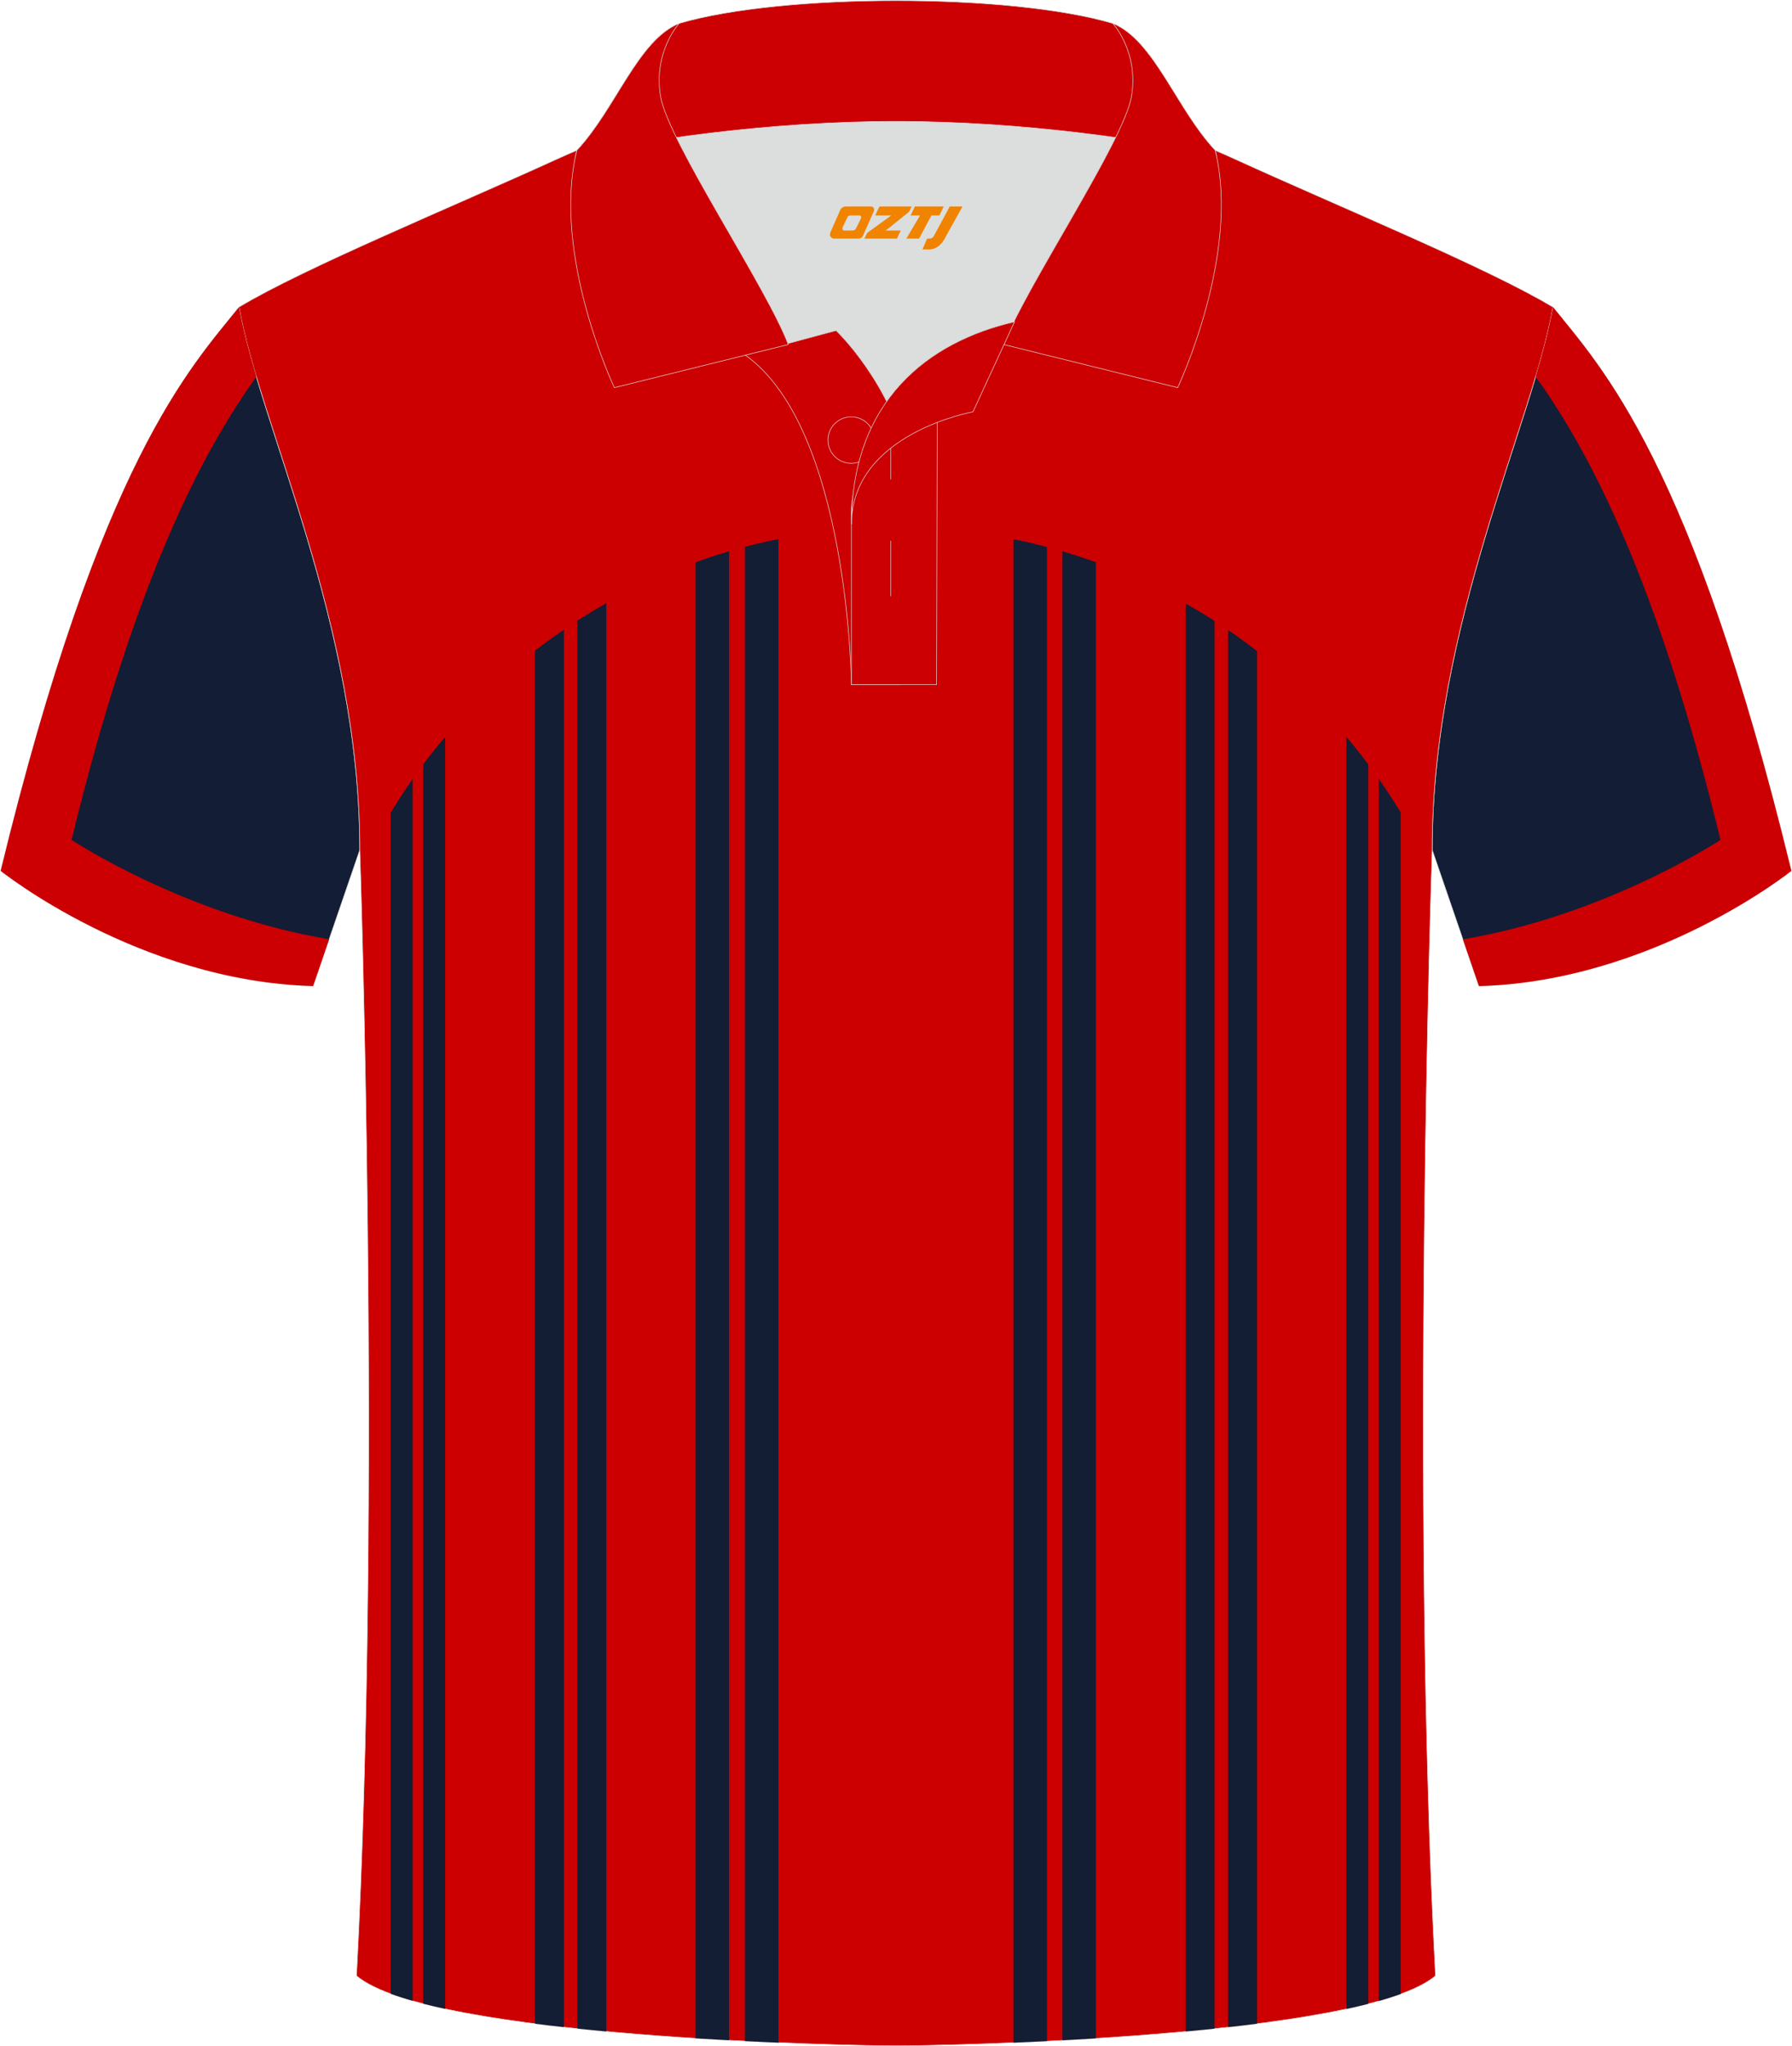
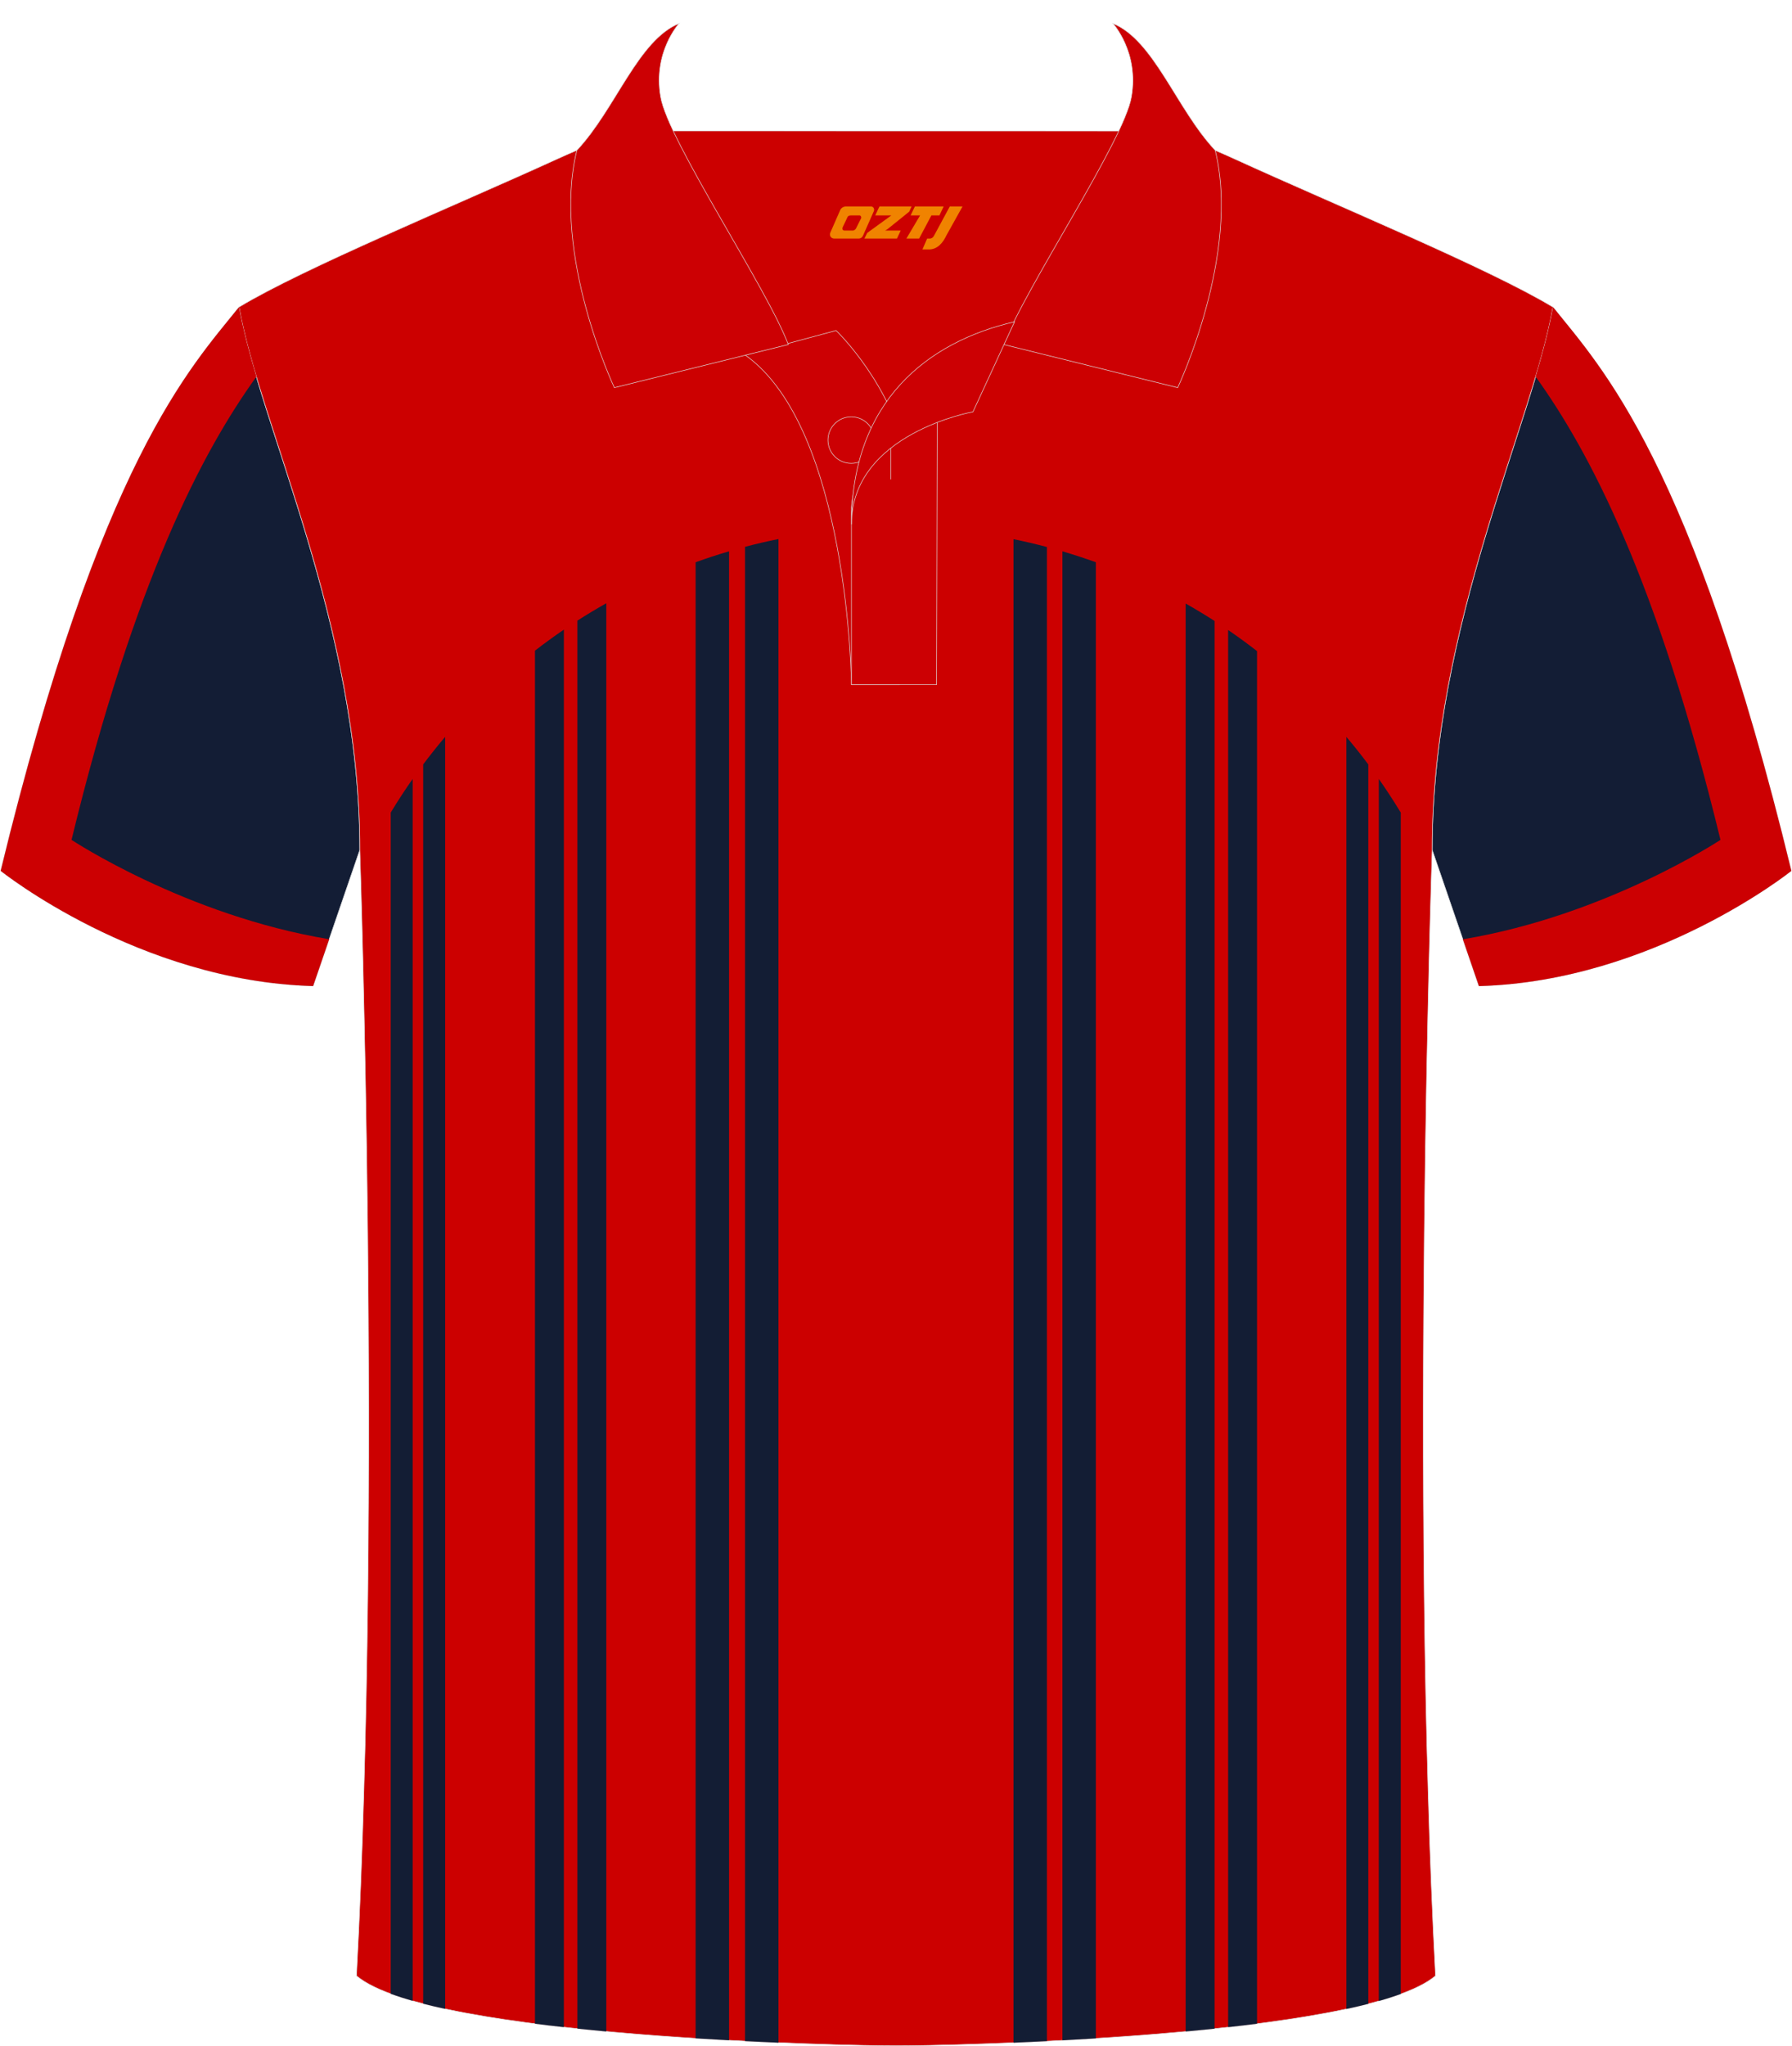
<svg xmlns="http://www.w3.org/2000/svg" version="1.1" id="图层_1" x="0px" y="0px" width="379.8px" height="433.5px" viewBox="0 0 379.8 433.5" enable-background="new 0 0 379.8 433.5" xml:space="preserve">
  <g>
    <path fill-rule="evenodd" clip-rule="evenodd" fill="#131D35" stroke="#DCDDDD" stroke-width="0.118" stroke-miterlimit="22.926" d="   M329.13,65.04c10.24,12.8,29.36,32.42,50.52,119.44c0,0-29.19,23.38-66.21,24.4c0,0-7.16-20.82-9.9-28.84   C303.54,132.26,324.85,89.8,329.13,65.04z" />
    <path fill-rule="evenodd" clip-rule="evenodd" fill="#131D35" stroke="#DCDDDD" stroke-width="0.118" stroke-miterlimit="22.926" d="   M50.67,65.04C40.43,77.84,21.31,97.46,0.15,184.48c0,0,29.19,23.38,66.21,24.4c0,0,7.16-20.82,9.9-28.84   C76.26,132.26,54.95,89.8,50.67,65.04z" />
    <path fill-rule="evenodd" clip-rule="evenodd" fill="#CC0000" stroke="#DCDDDD" stroke-width="0.118" stroke-miterlimit="22.926" d="   M76.26,180.05c0,0,4.68,137.15-0.7,238.51c15.6,13.15,104.62,14.84,114.34,14.82c9.72,0.03,98.74-1.67,114.34-14.82   c-5.38-101.36-0.7-238.51-0.7-238.51c0-47.79,21.31-90.25,25.59-115c-13.68-8.25-45.44-21.32-67.38-31.34   c-5.84-2.66-10.73-4.57-15.09-5.94L133.1,27.75c-4.32,1.37-9.2,3.29-15.06,5.95C96.1,43.72,64.34,56.79,50.67,65.04   C54.95,89.8,76.26,132.26,76.26,180.05z" />
    <path fill-rule="evenodd" clip-rule="evenodd" fill="#131D34" d="M285.35,156.1v269.48c1.62-0.35,3.17-0.71,4.65-1.09V161.94   C288.51,159.94,286.96,158,285.35,156.1L285.35,156.1z M82.81,422.36c1.42,0.52,2.98,1.02,4.65,1.5V165.01   c-1.63,2.32-3.18,4.7-4.65,7.13V422.36L82.81,422.36z M89.69,424.46c1.48,0.38,3.03,0.75,4.66,1.1V156.09   c-1.61,1.9-3.16,3.85-4.66,5.84V424.46L89.69,424.46z M113.38,428.7c2.01,0.26,4.06,0.5,6.13,0.73V133.38   c-2.09,1.43-4.14,2.91-6.13,4.46L113.38,428.7L113.38,428.7z M122.37,429.74c2.03,0.21,4.08,0.41,6.13,0.61V127.79   c-2.08,1.18-4.13,2.4-6.13,3.69V429.74L122.37,429.74z M147.43,431.8c2.41,0.15,4.77,0.29,7.09,0.41V116.79   c-2.39,0.7-4.76,1.47-7.09,2.32V431.8L147.43,431.8z M157.9,432.39c2.45,0.12,4.82,0.23,7.09,0.33V114.19   c-2.39,0.48-4.75,1.03-7.09,1.65V432.39L157.9,432.39z M214.8,432.72c2.27-0.1,4.64-0.2,7.09-0.33V115.88   c-2.34-0.62-4.7-1.18-7.09-1.66V432.72L214.8,432.72z M225.17,432.22c2.31-0.13,4.68-0.26,7.09-0.41v-312.7   c-2.33-0.84-4.7-1.61-7.09-2.32V432.22L225.17,432.22z M251.29,430.35c2.05-0.19,4.1-0.39,6.13-0.6V131.55   c-2-1.29-4.05-2.52-6.13-3.7V430.35L251.29,430.35z M260.29,429.43c2.07-0.23,4.12-0.47,6.13-0.73V137.93   c-2-1.55-4.04-3.04-6.13-4.47V429.43L260.29,429.43z M292.22,423.89c1.67-0.47,3.23-0.97,4.66-1.49V172.14   c-1.47-2.43-3.03-4.81-4.65-7.13L292.22,423.89z" />
    <g>
-       <path fill-rule="evenodd" clip-rule="evenodd" fill="#DCDDDD" d="M187.92,85.04c6.44-9.11,16.35-14.37,26.94-16.84    c5.24-10.64,16.09-27.82,21.62-39.14c-26.77-6.52-66.39-6.52-93.16,0c6.42,13.14,20,34.17,23.66,43.71l10.21-2.75    C177.2,70.02,183.2,75.69,187.92,85.04z" />
      <path fill-rule="evenodd" clip-rule="evenodd" fill="#CC0003" stroke="#DCDDDD" stroke-width="0.118" stroke-miterlimit="22.926" d="    M157.94,75.21l19.26-5.19c0,0,11.74,11.1,15.3,27.84c3.55,16.74-1.86,47.18-1.86,47.18h-10.18    C180.46,145.03,179.93,90.78,157.94,75.21z" />
      <path fill-rule="evenodd" clip-rule="evenodd" fill="#CC0003" stroke="#DCDDDD" stroke-width="0.118" stroke-miterlimit="22.926" d="    M180.46,107.49v37.54h18.04l0.14-60.77C189.8,87.17,180.95,98.7,180.46,107.49z" />
-       <path fill-rule="evenodd" clip-rule="evenodd" fill="#CC0003" stroke="#DCDDDD" stroke-width="0.118" stroke-miterlimit="22.926" d="    M121.98,33.04c13.38-3.26,40.91-7.33,67.92-7.33c27,0,54.53,4.07,67.92,7.33l-0.28-1.2c-8.22-8.78-12.93-23.33-21.69-26.89    c-10.94-3.22-28.44-4.82-45.95-4.82c-17.5,0-35.01,1.61-45.95,4.82c-8.77,3.57-13.47,18.11-21.69,26.89L121.98,33.04z" />
      <path fill-rule="evenodd" clip-rule="evenodd" fill="#CC0003" stroke="#DCDDDD" stroke-width="0.118" stroke-miterlimit="22.926" d="    M143.95,4.95c0,0-5.58,6.05-3.94,15.53c1.63,9.49,22.57,40.53,27.06,52.51l-36.86,9.13c0,0-13.39-28.22-7.95-50.28    C130.49,23.06,135.19,8.52,143.95,4.95z" />
      <path fill-rule="evenodd" clip-rule="evenodd" fill="#CC0003" stroke="#DCDDDD" stroke-width="0.118" stroke-miterlimit="22.926" d="    M235.85,4.95c0,0,5.58,6.05,3.95,15.53c-1.63,9.49-22.57,40.53-27.06,52.51l36.86,9.13c0,0,13.39-28.22,7.95-50.28    C249.32,23.06,244.62,8.52,235.85,4.95z" />
      <path fill-rule="evenodd" clip-rule="evenodd" fill="none" stroke="#DCDDDD" stroke-width="0.118" stroke-miterlimit="22.926" d="    M180.41,98.16c2.72,0,4.93-2.21,4.93-4.93c0-2.72-2.21-4.93-4.93-4.93c-2.72,0-4.93,2.22-4.93,4.93    C175.48,95.95,177.7,98.16,180.41,98.16z" />
-       <line fill-rule="evenodd" clip-rule="evenodd" fill="none" stroke="#DCDDDD" stroke-width="0.118" stroke-miterlimit="22.926" x1="188.8" y1="114.56" x2="188.8" y2="126.31" />
      <line fill-rule="evenodd" clip-rule="evenodd" fill="none" stroke="#DCDDDD" stroke-width="0.118" stroke-miterlimit="22.926" x1="188.8" y1="89.8" x2="188.8" y2="101.56" />
      <path fill-rule="evenodd" clip-rule="evenodd" fill="#CC0003" stroke="#DCDDDD" stroke-width="0.118" stroke-miterlimit="22.926" d="    M215.02,68.17l-8.81,19.08c0,0-25.75,4.58-25.75,23.82C180.46,84.88,196.75,72.37,215.02,68.17z" />
    </g>
    <path fill-rule="evenodd" clip-rule="evenodd" fill="#CC0002" d="M15.16,177.92c13.41-55.14,27.81-82.34,39.18-98.12   c-1.61-5.43-2.91-10.37-3.67-14.75C40.43,77.84,21.31,97.46,0.15,184.48c0,0,29.19,23.38,66.21,24.4l3.4-9.91   C39.34,193.93,15.16,177.92,15.16,177.92z" />
    <path fill-rule="evenodd" clip-rule="evenodd" fill="#CC0002" d="M364.64,177.92c-13.41-55.14-27.81-82.34-39.17-98.12   c1.61-5.43,2.91-10.37,3.67-14.75c10.24,12.8,29.36,32.42,50.52,119.44c0,0-29.19,23.38-66.21,24.4l-3.4-9.91   C340.46,193.93,364.64,177.92,364.64,177.92z" />
  </g>
  <g>
    <path fill="#F08300" d="M201.3,43.74l-3.4,6.3c-0.2,0.3-0.5,0.5-0.8,0.5h-0.6l-1,2.3h1.2c2,0.1,3.2-1.5,3.9-3L204,43.74h-2.5L201.3,43.74z" />
    <polygon fill="#F08300" points="194.1,43.74 ,200,43.74 ,199.1,45.64 ,197.4,45.64 ,194.8,50.54 ,192.1,50.54 ,195,45.64 ,193,45.64 ,193.9,43.74" />
    <polygon fill="#F08300" points="188.1,48.84 ,187.6,48.84 ,188.1,48.54 ,192.7,44.84 ,193.2,43.74 ,186.4,43.74 ,186.1,44.34 ,185.5,45.64 ,188.3,45.64 ,188.9,45.64 ,183.8,49.34    ,183.2,50.54 ,189.8,50.54 ,190.1,50.54 ,190.9,48.84" />
    <path fill="#F08300" d="M184.6,43.74H179.3C178.8,43.74,178.3,44.04,178.1,44.44L176,49.24C175.7,49.84,176.1,50.54,176.8,50.54h5.2c0.4,0,0.7-0.2,0.9-0.6L185.2,44.74C185.4,44.24,185.1,43.74,184.6,43.74z M182.5,46.24L181.4,48.44C181.2,48.74,180.9,48.84,180.8,48.84l-1.8,0C178.8,48.84,178.4,48.74,178.6,48.14l1-2.1c0.1-0.3,0.4-0.4,0.7-0.4h1.9   C182.4,45.64,182.6,45.94,182.5,46.24z" />
  </g>
</svg>